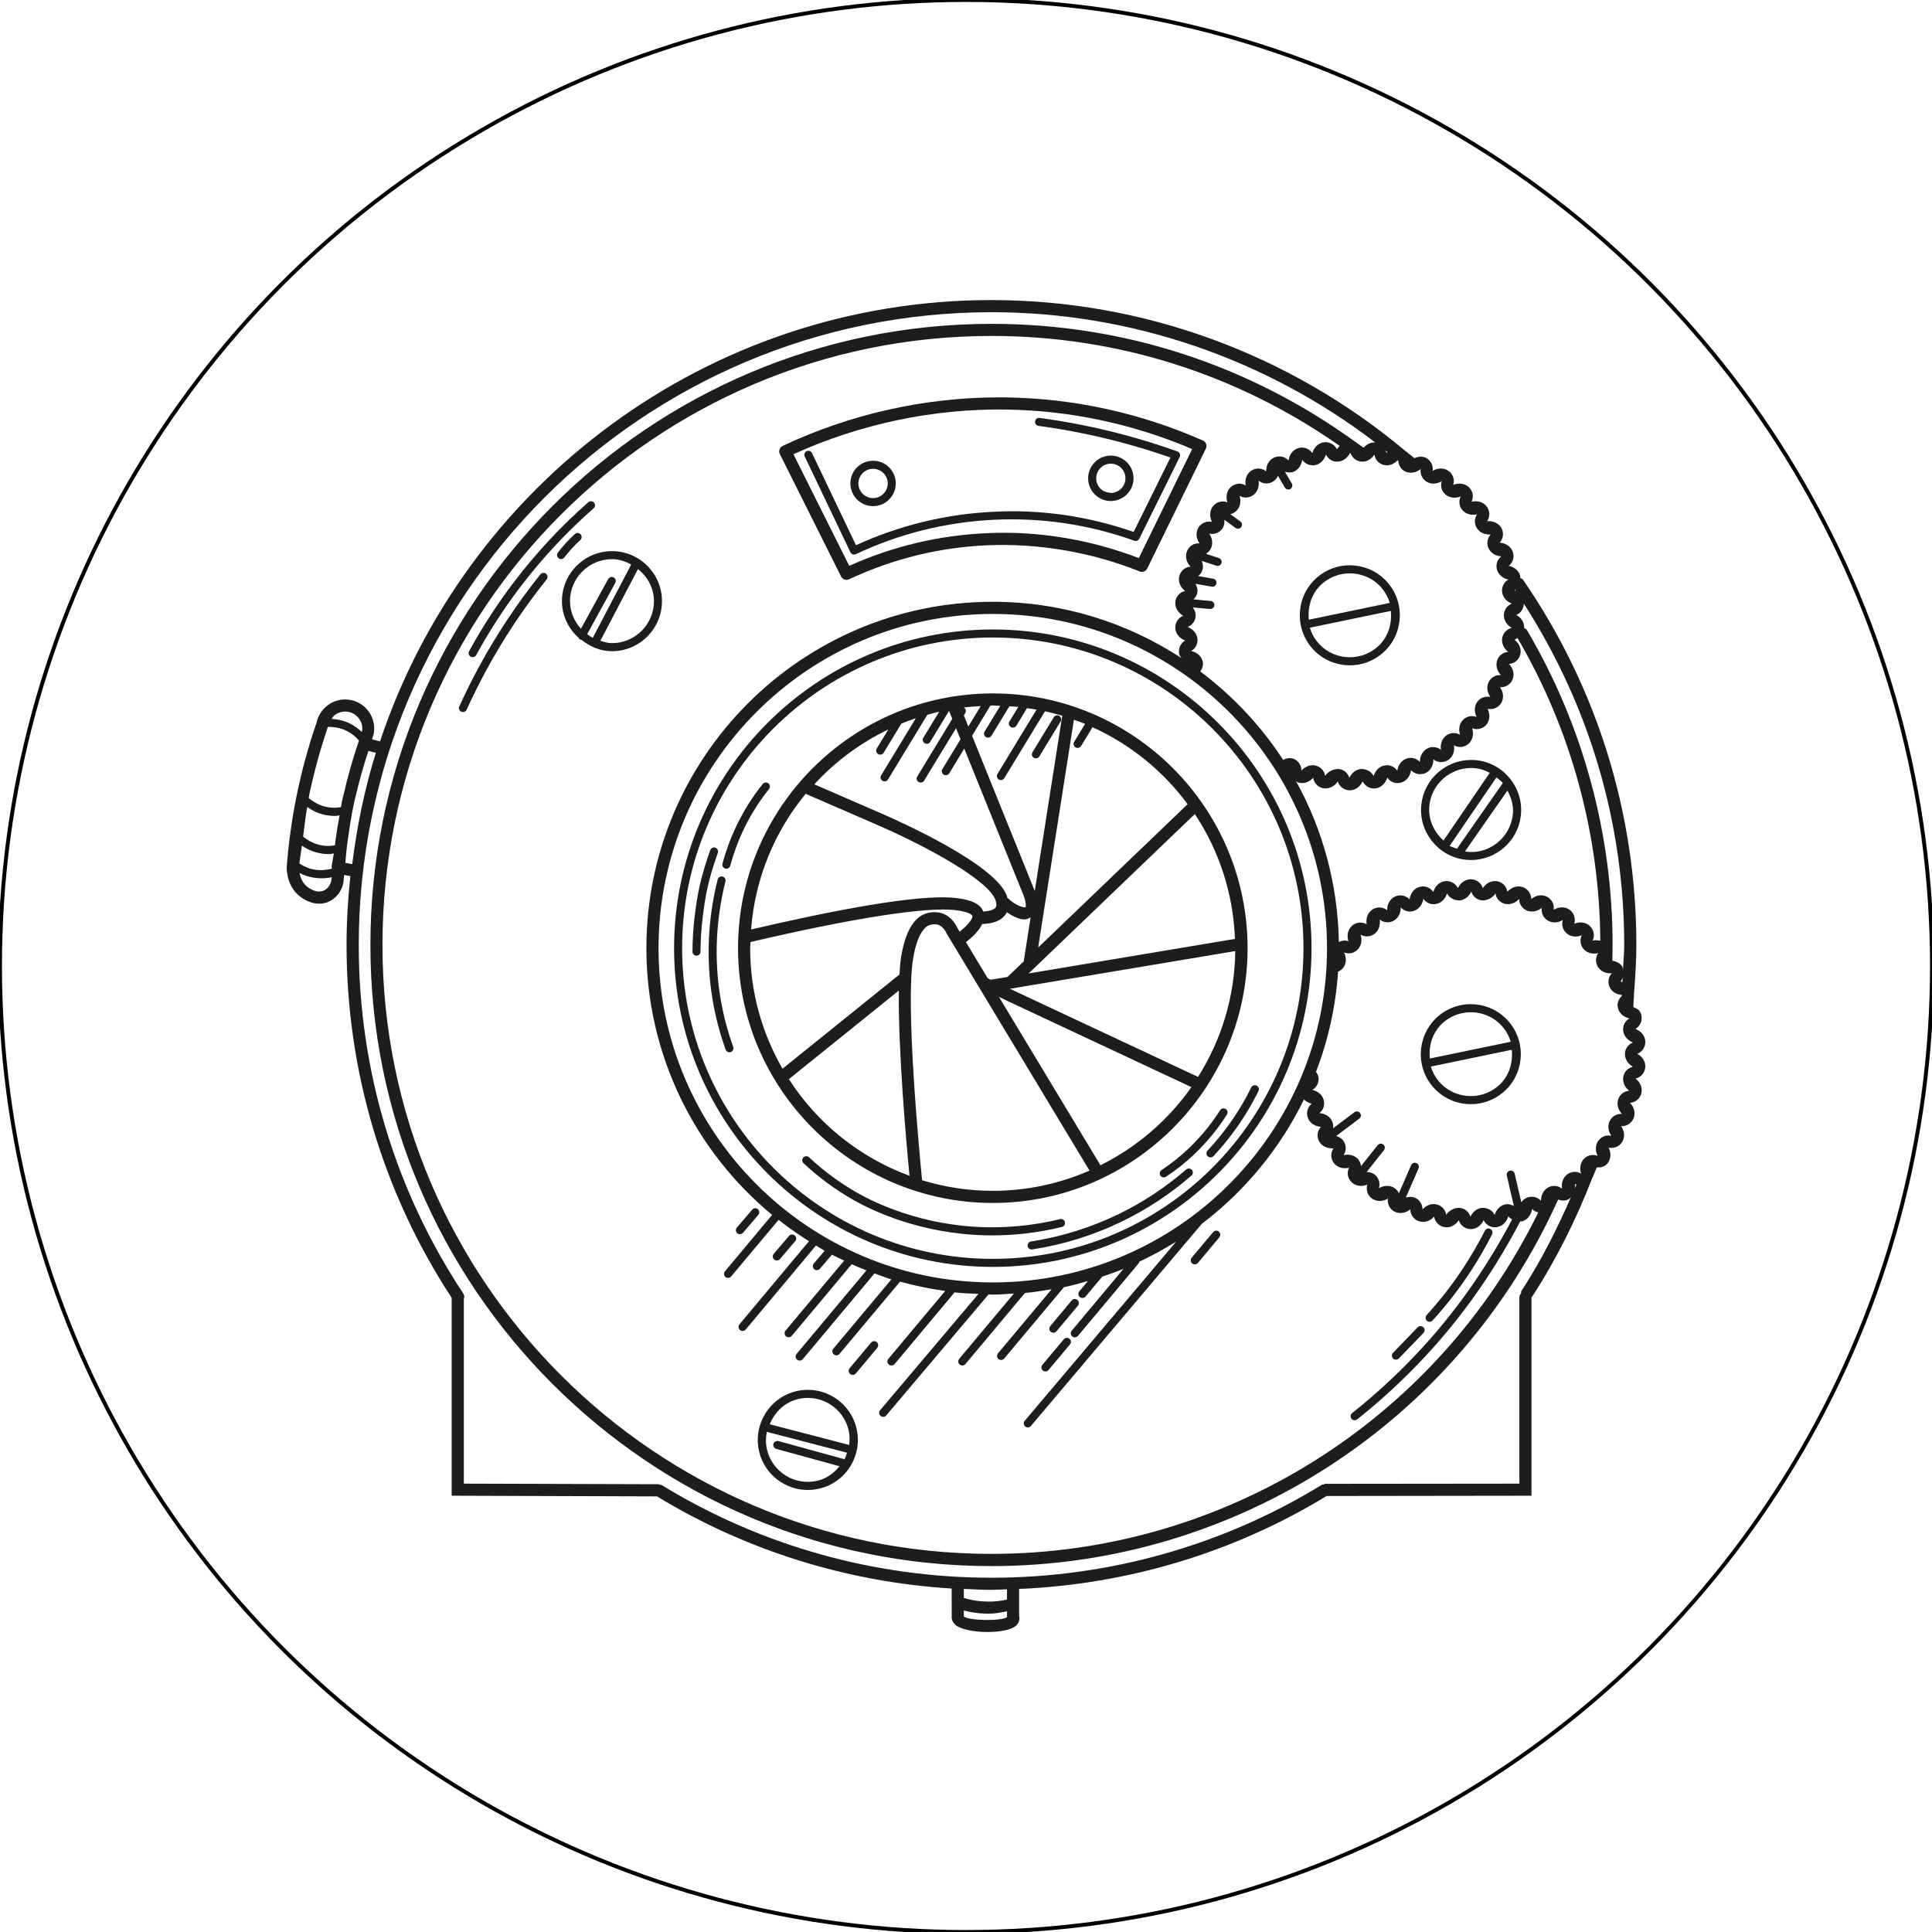
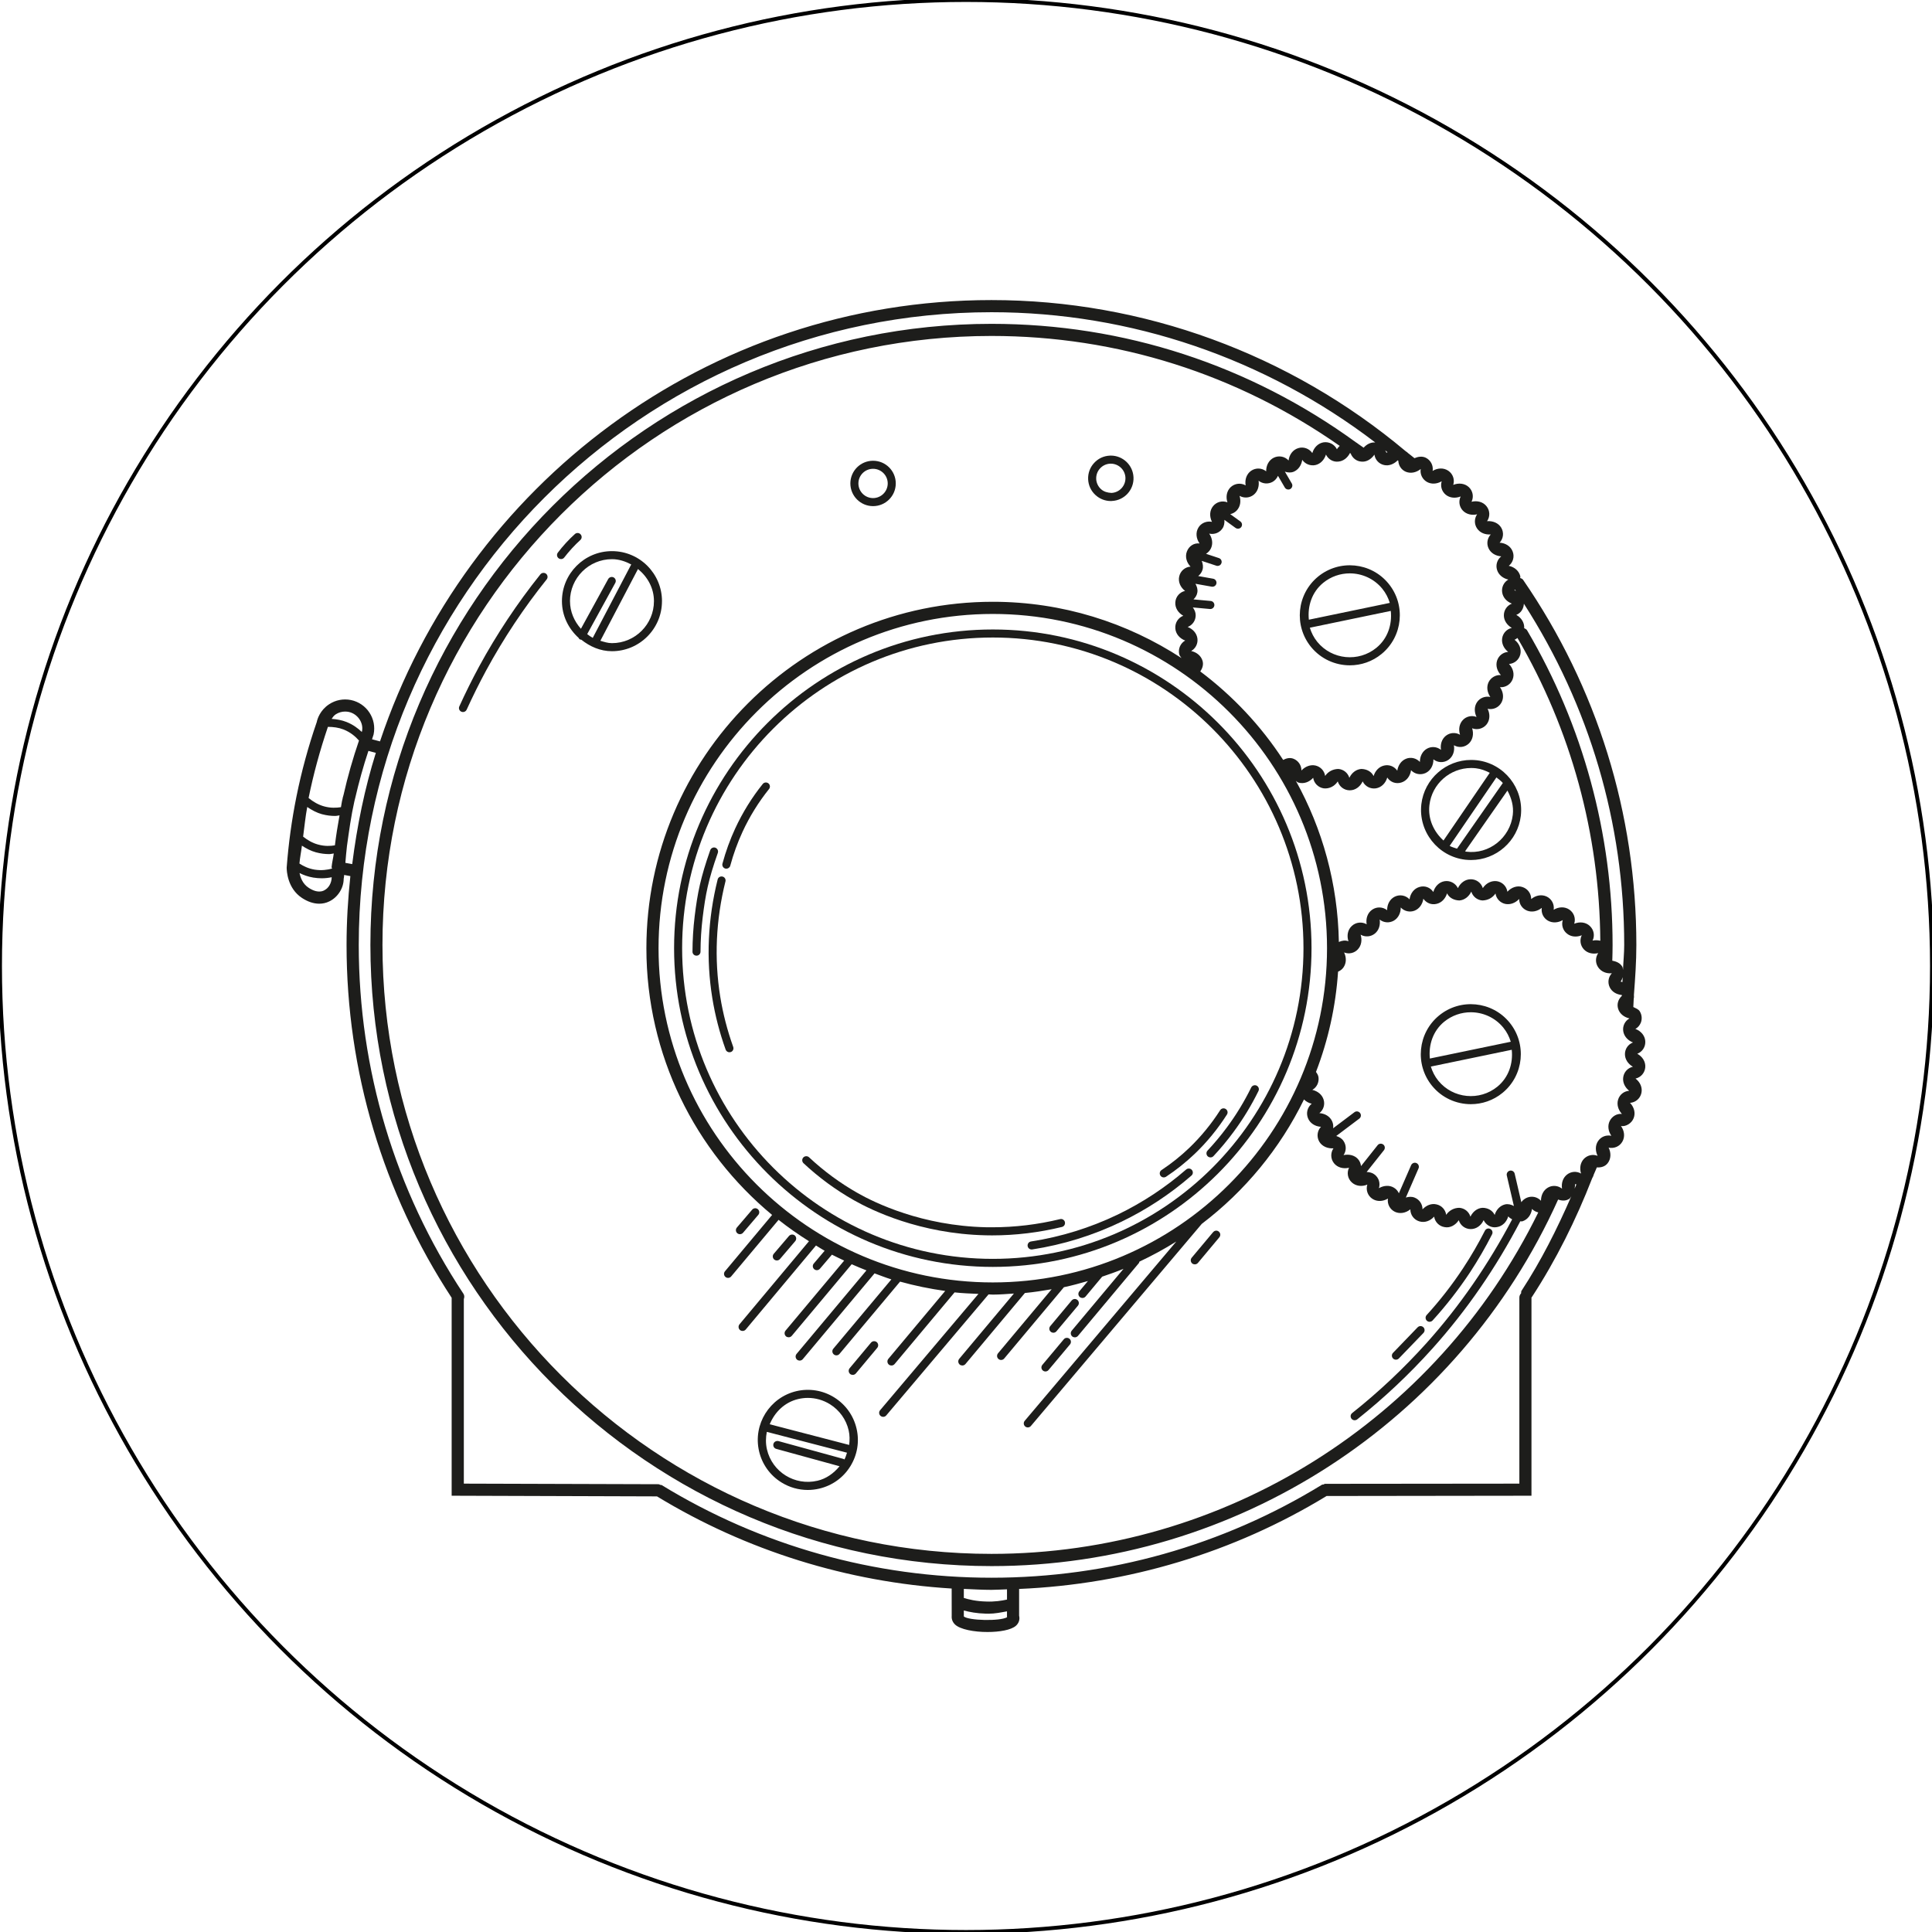
<svg xmlns="http://www.w3.org/2000/svg" id="_Слой_1" viewBox="0 0 992.13 992.13">
  <defs>
    <style>.cls-1{fill:none;stroke:#000;stroke-miterlimit:10;stroke-width:2px;}.cls-2{fill:#1d1d1b;}</style>
  </defs>
  <circle class="cls-1" cx="496.06" cy="496.06" r="496.06" />
-   <path class="cls-2" d="m509.84,617.75c72.12,0,130.82-58.7,130.82-130.84s-58.7-130.82-130.82-130.82-130.84,58.7-130.84,130.82,58.7,130.84,130.84,130.84Zm-104.74-63.58l56.49-45.5c-.47,30.2,3.87,78.62,5.46,95.12-25.66-9.42-47.36-26.98-61.95-49.62Zm68.42,51.92c-1.53-15.51-8.59-90.33-4.59-114,2.19-12.91,6.15-16.19,8.34-17,2.25-.83,4.37-.26,4.35-.24,2.57.79,3.89,3.2,4.49,4.53l73.38,121.75c-15.23,6.65-32.01,10.39-49.66,10.39-12.63,0-24.82-1.92-36.32-5.43Zm-59.77-198.43c17.23,7.51,30.3,13.18,36.96,16.05,26.82,11.68,57.2,28.7,60.48,38.52.22.67.83,2.45.2,3.62-.67,1.29-3.24,2.04-6.4,2.27-2.12-5.43-10.28-6.5-13.87-6.93-19.46-2.46-66.97,7.16-105.42,16.12,2.02-26.33,12.15-50.42,28.04-69.66Zm90.65,66.84c4.3-.12,10.07-1.15,12.5-5.76.06-.11,0-.2.06-.31,3.22,2.19,6.43,3.73,9.15,3.73,1.22,0,2.16-.6,3.14-1.09l-3.55,22.63-8.32,7.98-8.63,1.44-1.49-.7-11.22-18.61c3.53-2.71,6.75-5.92,8.36-9.33Zm129.78,7.65l-105.93,17.73,85.32-81.84c12.32,18.5,19.71,40.48,20.61,64.11Zm.16,6.25c-.28,23.73-7.27,45.83-19.1,64.62l-96.62-45.26,115.72-19.36Zm-69.22,110l-52.1-86.41,98.79,46.27c-11.92,16.99-27.97,30.81-46.69,40.13Zm44.76-185.44l-76.76,73.62,18.36-116.97c1.92.68,3.86,1.33,5.74,2.11l-5.61,9.23c-.59.97-.28,2.25.71,2.85.32.2.71.28,1.07.28.69,0,1.38-.34,1.78-.99l5.87-9.65c19.48,8.83,36.24,22.51,48.83,39.52Zm-96.25-50.46l-8.01,13.17c-.61.97-.3,2.25.69,2.83.32.22.71.3,1.07.3.69,0,1.38-.34,1.76-.99l9.17-15.08c1.54.1,3.1.11,4.63.27l-4.57,7.51c-.59.97-.26,2.25.71,2.85.34.2.71.28,1.07.28.71,0,1.38-.34,1.78-.99l5.46-8.98c1.63.23,3.27.45,4.89.75l-20.06,33.03c-.61.97-.3,2.25.69,2.83.32.22.71.3,1.07.3.69,0,1.38-.34,1.76-.99l20.89-34.33c2.99.66,5.95,1.41,8.86,2.28l-14.12,89.98-32.18-79.7c3.13-5.15,6.25-10.29,9.38-15.44,0-.01,0-.03,0-.04.42,0,.83-.06,1.25-.06,1.28,0,2.53.15,3.8.19Zm-18.65.82s-.1,0-.14-.02c2.89-.35,5.83-.53,8.78-.68-2.12,3.48-4.24,6.96-6.36,10.44l-2.3-5.7.72-1.19c.59-.97.26-2.25-.71-2.85Zm-38.83,11.32l-5.92,9.76c-.59.97-.28,2.25.71,2.85.32.2.71.28,1.07.28.69,0,1.38-.34,1.78-.99l9.09-14.97c2.44-.99,4.92-1.88,7.43-2.73l-17.82,29.3c-.61.97-.3,2.25.69,2.83.32.22.71.3,1.07.3.69,0,1.38-.34,1.76-.99l20.22-33.24c2-.56,4.01-1.1,6.06-1.56l-8.12,13.35c-.61.97-.3,2.25.69,2.83.32.22.71.3,1.07.3.69,0,1.38-.34,1.76-.99l9.67-15.9,1.65,4.08-17.97,29.59c-.61.97-.3,2.25.69,2.83.32.22.71.3,1.07.3.69,0,1.38-.34,1.76-.99l16.39-26.93,2.3,5.7c-3.11,5.1-6.21,10.2-9.32,15.3-.59.97-.28,2.25.71,2.85.32.2.71.28,1.07.28.69,0,1.38-.34,1.78-.99,2.56-4.22,5.13-8.44,7.69-12.66l30.89,76.5c.89,2.96.75,4.66.65,4.9-.76.39-4.85-.43-9.44-4.83-.07-.2-.13-.64-.17-.78-5.4-16.09-54.19-37.99-63.99-42.27-6.34-2.73-18.74-8.11-34.95-15.18,10.7-11.65,23.56-21.24,37.98-28.16Zm-70.76,109.12c52.91-12.38,90.08-18.09,105-16.41,7.73.95,8.81,2.55,8.95,3.02.34,1.05-1.71,4.22-6.53,8.09l-1.18-1.96c-.79-1.76-3.18-6.05-8.14-7.59-.4-.12-4.15-1.21-8.38.34-6.09,2.27-10.24,9.59-12.31,21.82-.43,2.56-.71,5.81-.91,9.37l-60.05,48.36c-10.51-18.26-16.61-39.36-16.61-61.9,0-1.06.13-2.09.16-3.15Z" />
-   <path class="cls-2" d="m431.91,296.06c.55,1.07,1.64,1.72,2.77,1.72.45,0,.89-.1,1.32-.3,22.49-10.55,46.46-16.42,71.25-17.49,26.27-1.03,53.34,3.56,77.95,13.44,1.46.65,3.22-.02,3.95-1.52l30.08-61.5c.36-.75.43-1.64.12-2.43-.28-.79-.89-1.44-1.66-1.78-32.14-14.15-66.13-21.6-100.99-22.12-1.23,0-2.47-.02-3.7-.02-38.12,0-76.43,8.58-111.07,24.92-.77.36-1.36,1.01-1.62,1.8-.28.79-.22,1.66.16,2.41,10.47,20.97,20.95,41.92,31.44,62.87Zm84.71-85.75c32.93.49,65.08,7.31,95.58,20.3l-27.39,55.99c-24.7-9.49-51.44-14.03-77.85-12.81-24.59,1.05-48.42,6.7-70.85,16.78-9.55-19.09-19.13-38.2-28.66-57.31,34.17-15.59,72.12-23.5,109.17-22.95Z" />
  <path class="cls-2" d="m840.8,541.13c2.67-1.05,4.31-3.66,4.09-6.52-.22-2.83-2.23-5.18-5.08-6.23,1.28-.71,2.23-1.82,2.79-3.18.75-1.9.55-4.11-.55-5.87-.71-1.12-2.08-1.58-3.3-2.2.13-1.41.09-2.88.21-4.3.21-.64.1-1.28.1-1.96.65-8.47,1.25-17,1.25-25.61,0-67.37-20.12-132.2-58.16-187.5-.36-.53-.94-.74-1.49-.96-.03-.28.14-.54.07-.82-.63-2.77-2.96-4.8-5.93-5.42,2.23-1.76,3.02-4.74,1.98-7.39-1.03-2.65-3.64-4.31-6.68-4.49,1.94-2.11,2.29-5.16.85-7.65-1.44-2.47-4.37-3.62-7.29-3.4,1.6-2.35,1.5-5.42-.28-7.65-1.76-2.25-4.78-3.04-7.71-2.31,1.26-2.57.67-5.61-1.42-7.55-2.08-1.92-5.2-2.25-7.96-1.13.83-2.73-.18-5.65-2.55-7.25-2.35-1.6-5.47-1.5-8.04.08.43-2.83-1.03-5.57-3.6-6.8-1.82-.85-3.84-.54-5.74.26-1.09-.95-2.28-1.76-3.39-2.69-.27-.39-.74-.55-1.1-.87-59.55-49.98-134.79-77.63-212.73-77.63-146.05,0-270.09,95.15-314,226.63l-4.09-1.08c.29-.82.5-1.64.8-2.47,1.7-8.06-3.5-15.99-11.62-17.69-3.91-.79-7.93,0-11.21,2.17-4.7,3.08-6.07,7.65-6.34,9.09-4.31,12.45-7.83,25.34-10.44,38.3-2.41,11.96-4.09,24.15-5.02,36.46,0,1.74.38,10.65,7.79,15.57,2.98,1.98,6.03,3,8.93,3,1.8,0,3.52-.38,5.14-1.17,4.47-2.13,7.43-6.96,7.41-11.62.06-.22.14-.57.14-.79.02-.39.09-.79.11-1.18l3.18.59c-1.24,11.64-1.95,23.43-1.95,35.39,0,64.69,18.7,127.29,53.97,181.15v101.65l105.45.34c45.82,27.87,97.75,44.02,151.32,47.32l.02,14.1c-.14,1.62.47,3.18,1.7,4.37,2.65,2.53,9.82,3.87,16.72,3.85,6.13,0,12.08-1.03,14.53-3.18,1.54-1.36,2.13-3.24,1.66-5.2v-13.73c55.91-2.38,110.22-18.67,157.9-47.73l105.21-.14v-101.76s-.03-.04-.03-.07c.05-.06.13-.03.17-.09,12.52-19.17,22.73-39.78,31.02-61.08.29-.61.67-1.14.78-1.82.49-1.28,1.16-2.5,1.63-3.79,2.07.15,4.16-.38,5.52-2.1,1.78-2.23,1.88-5.32.53-8.04,2.89.57,5.61-.61,7.04-3.06,1.44-2.47,1.09-5.55-.69-8.04,2.51.4,5.47-1.38,6.5-4.05,1.05-2.65.26-5.63-1.86-7.85,2.85-.2,5.2-2.23,5.83-5,.65-2.79-.59-5.61-3-7.47,2.77-.63,4.78-2.98,5-5.81.22-2.83-1.42-5.45-4.09-6.92Zm-7.65-36.79c-.33-.06-.58-.27-.92-.29.6-.64.75-1.47,1.04-2.25-.04.85-.07,1.69-.12,2.54Zm.3-6.23c-.14-.56-.05-1.15-.35-1.67-1.06-1.85-3.01-2.73-5.15-3.09.08-2.69.15-5.38.15-8.09,0-56.92-15.18-112.79-43.88-161.53-.34-.6-.93-.89-1.51-1.14.17-2.81-1.45-5.37-4.06-6.83,2.39-.93,3.78-3.21,3.9-5.74,33.62,52.33,51.52,112.61,51.52,175.24,0,4.32-.46,8.54-.62,12.84Zm-17.03-22.6c-2.08-1.94-5.1-2.33-8.02-1.15.87-2.69-.12-5.61-2.47-7.23-2.35-1.62-5.45-1.54-8.08.06.43-2.83-1.03-5.55-3.58-6.78-2.61-1.23-5.59-.67-7.96,1.28,0-2.85-1.82-5.34-4.55-6.19-2.65-.87-5.65.18-7.67,2.43-.43-2.81-2.61-5-5.42-5.42-2.79-.38-5.55,1.01-7.21,3.56-.85-2.73-3.32-4.55-6.17-4.55s-5.32,1.82-6.62,4.57c-1.23-2.57-4.03-3.99-6.78-3.58-2.83.43-5,2.61-5.85,5.55-1.58-2.37-4.41-3.44-7.23-2.55-2.73.83-4.57,3.32-4.98,6.32-1.94-2.06-4.96-2.63-7.53-1.4-2.55,1.23-4.01,3.95-3.97,6.98-2.23-1.74-5.28-1.9-7.67-.28-2.35,1.62-3.36,4.51-2.85,7.51-2.45-1.42-5.57-1.09-7.65.89-2.08,1.94-2.65,4.96-1.7,7.83-1.64-.64-3.35-.35-4.92.36-.54-29.95-8.44-58.11-22.08-82.72.43.25.71.7,1.21.85,2.83.85,5.65-.2,7.67-2.43.43,2.81,2.61,5,5.42,5.42,2.75.32,5.55-1.01,7.21-3.56.85,2.73,3.32,4.57,6.17,4.57s5.32-1.84,6.62-4.59c1.23,2.57,3.99,3.99,6.76,3.58,2.81-.43,5-2.59,5.87-5.55,1.58,2.37,4.41,3.44,7.23,2.55,2.73-.83,4.57-3.32,4.98-6.32,1.94,2.08,4.96,2.63,7.53,1.42,2.57-1.23,4.01-3.97,3.97-7,2.19,1.78,5.26,1.9,7.65.3,2.37-1.62,3.38-4.53,2.87-7.53,2.55,1.46,5.57,1.07,7.65-.87,2.06-1.94,2.63-4.96,1.7-7.85,2.59,1.01,5.63.24,7.41-1.96,1.78-2.23,1.88-5.32.55-8.04,2.79.59,5.63-.61,7.04-3.1,1.42-2.47,1.05-5.53-.69-8,2.79.22,5.47-1.42,6.5-4.09,1.03-2.65.24-5.63-1.86-7.83,2.83-.2,5.18-2.21,5.81-4.98.65-2.77-.59-5.61-3-7.47.61-.14.99-.62,1.52-.91,27.51,47,42.15,100.7,42.54,155.48-1.27-.31-2.63-.37-3.98-.06,1.26-2.55.69-5.57-1.4-7.51Zm-142.79,91.25c-2.23,1.8-3.02,4.78-1.96,7.43,1.05,2.65,3.66,4.27,6.68,4.45-1.96,2.08-2.31,5.16-.87,7.63,1.44,2.49,4.49,3.64,7.29,3.42-1.6,2.35-1.5,5.45.28,7.67,1.8,2.25,4.82,2.98,7.71,2.31-1.26,2.55-.69,5.59,1.42,7.53,2.08,1.92,5.18,2.29,7.96,1.13-.83,2.73.18,5.65,2.55,7.25,2.35,1.6,5.45,1.48,8.04-.08-.43,2.83,1.03,5.57,3.6,6.8,2.53,1.17,5.57.65,7.91-1.28,0,2.85,1.84,5.34,4.57,6.17,2.79.87,5.65-.2,7.65-2.43.43,2.79,2.59,4.98,5.4,5.4,2.79.55,5.55-.99,7.25-3.54.85,2.73,3.32,4.55,6.17,4.55s5.32-1.82,6.6-4.59c1.23,2.59,4.01,4.11,6.78,3.58,2.83-.43,5-2.59,5.87-5.53.5.74,1.29,1.09,1.99,1.55-12.12,22.99-26.83,44.42-44.07,63.63-11.68,12.98-24.49,25.04-38.1,35.85-.89.71-1.03,2-.32,2.91.4.51,1.01.77,1.62.77.45,0,.91-.14,1.3-.45,13.76-10.95,26.76-23.16,38.58-36.33,17.72-19.7,32.79-41.73,45.17-65.39.36-.05.71.13,1.06.01,2.73-.85,4.55-3.34,4.96-6.36.88.96,2.03,1.5,3.21,1.8-52.35,106.82-161.22,175.34-280.79,175.34-172.44,0-312.74-140.28-312.74-312.72S336.71,172.52,509.15,172.52c64.72,0,126.23,19.63,178.83,56.45-.49.58-1.09,1.03-1.43,1.76-1.26-2.59-4.05-3.95-6.78-3.6-2.81.43-5,2.61-5.87,5.53-1.6-2.35-4.55-3.38-7.23-2.53-2.73.83-4.57,3.3-4.96,6.34-1.92-2.13-5-2.65-7.53-1.46-2.57,1.23-4.03,3.97-3.97,7.02-2.25-1.78-5.3-1.9-7.69-.3-2.35,1.62-3.36,4.51-2.85,7.53-2.45-1.4-5.51-1.07-7.63.85-2.08,1.94-2.67,4.98-1.72,7.85-2.69-1.03-5.63-.22-7.41,2-1.78,2.23-1.88,5.3-.53,8.02-2.71-.57-5.61.59-7.02,3.04-1.46,2.49-1.11,5.55.65,8.06-2.96-.36-5.47,1.42-6.5,4.09-1.03,2.65-.24,5.63,1.86,7.81-2.85.2-5.18,2.23-5.81,5-.65,2.79.59,5.61,3,7.47-2.77.63-4.8,2.98-5,5.81-.22,2.85,1.44,5.47,4.09,6.94-2.65,1.03-4.31,3.64-4.09,6.5.2,2.83,2.23,5.18,5.06,6.23-2.47,1.44-3.7,4.27-3.06,7.04.18.78.75,1.33,1.17,1.97-27.91-18.22-61.16-28.91-96.9-28.91-98.09,0-177.89,79.79-177.89,177.87,0,55.05,25.15,104.34,64.56,137l-24.2,28.93c-.75.87-.63,2.19.24,2.91.38.34.87.49,1.34.49.59,0,1.17-.24,1.58-.73l24.36-29.08c4.99,3.94,10.21,7.58,15.61,10.98l-35.68,42.67c-.73.89-.61,2.19.26,2.94.38.32.87.47,1.34.47.59,0,1.17-.24,1.6-.73l36.08-43.15c1.49.89,2.92,1.85,4.44,2.7l-5.58,6.57c-.75.87-.63,2.17.24,2.91.38.32.87.49,1.34.49.59,0,1.17-.24,1.58-.73l6.17-7.23c2.05,1.08,4.19,2.03,6.29,3.04l-30.12,35.97c-.73.89-.61,2.19.26,2.94.38.32.87.47,1.34.47.59,0,1.17-.24,1.6-.73l30.78-36.78c2.49,1.12,5.02,2.15,7.58,3.16l-35.9,42.91c-.73.89-.61,2.19.26,2.94.38.32.87.47,1.34.47.59,0,1.17-.24,1.6-.73l36.86-44.06c2.87,1.05,5.7,2.18,8.64,3.09l-29.83,35.61c-.73.89-.61,2.19.26,2.91.38.34.87.49,1.34.49.59,0,1.17-.24,1.58-.73l31.11-37.13c7.54,2.1,15.27,3.69,23.18,4.79l-29.2,34.88c-.73.89-.61,2.19.26,2.94.38.32.87.47,1.34.47.59,0,1.17-.24,1.6-.73l30.81-36.82c4.04.45,8.15.6,12.26.77l-50.5,59.74c-.75.87-.63,2.19.24,2.91.38.32.87.49,1.34.49.59,0,1.17-.24,1.58-.73l52.53-62.15c.74,0,1.46.11,2.2.11,3.65,0,7.22-.33,10.82-.55l-28.09,33.54c-.73.89-.61,2.19.26,2.94.38.32.87.47,1.34.47.59,0,1.17-.24,1.6-.73l30.54-36.5c4.64-.43,9.19-1.15,13.73-1.93l-27.55,32.92c-.73.89-.61,2.19.26,2.91.38.34.87.49,1.34.49.59,0,1.17-.24,1.58-.73l30.67-36.63c4.18-.88,8.27-2.02,12.34-3.18l-4.43,5.3c-.73.89-.61,2.19.26,2.94.38.32.87.47,1.34.47.59,0,1.17-.24,1.6-.73l8.54-10.22c3.7-1.24,7.37-2.55,10.96-4.02l-26.6,31.77c-.73.89-.61,2.19.26,2.94.38.32.87.47,1.34.47.59,0,1.17-.24,1.6-.73l31.33-37.45c.16-.2.13-.45.21-.68,6.55-3.08,12.87-6.52,18.96-10.34l-77.83,92.06c-.75.87-.63,2.19.24,2.91.38.32.87.49,1.34.49.59,0,1.17-.24,1.58-.73l87.76-103.8c22.14-16.83,40.18-38.67,52.49-63.89,1.07,1.06,2.41,1.86,4.02,2.21Zm-163.8,91.8c-94.65,0-171.65-77-171.65-171.65s77-171.63,171.65-171.63,171.63,76.98,171.63,171.63-76.98,171.65-171.63,171.65Zm268.61-355.02c-.29-.15-.46-.42-.76-.54.11-.07.14-.2.25-.28.18.27.33.55.52.81Zm-48.88-62.66c-.4,2.63.83,5.2,3.14,6.56,2.31,1.34,5.18,1.15,7.65-.3-.79,2.55.04,5.28,2.13,6.96,2.06,1.64,4.9,1.9,7.61.85-1.17,2.43-.75,5.26,1.09,7.23,1.82,1.92,4.62,2.57,7.35,1.94-1.5,2.21-1.52,5.06,0,7.29,1.52,2.23,4.21,3.26,7.02,3.04-1.82,1.94-2.27,4.78-1.11,7.19,1.15,2.41,3.62,3.85,6.48,4.07-2.08,1.66-2.94,4.39-2.15,6.94.79,2.57,3.04,4.35,5.79,4.98-2.31,1.34-3.56,3.93-3.16,6.58.4,2.65,2.35,4.74,4.98,5.77-2.49.97-4.11,3.34-4.11,6.01s1.62,5.04,4.09,6.46c-2.61.59-4.55,2.67-4.96,5.32-.4,2.65.85,5.22,3.08,7-2.67.18-4.92,1.98-5.71,4.53-.79,2.57.06,5.3,1.98,7.39-2.43-.28-5.14,1.19-6.32,3.62-1.15,2.41-.73,5.24.89,7.59-2.71-.53-5.28.47-6.8,2.65-1.52,2.23-1.5,5.08-.28,7.63-2.47-.95-5.28-.32-7.06,1.6-1.82,1.96-2.27,4.8-1.42,7.53-2.33-1.34-5.16-1.13-7.27.53-2.11,1.68-2.94,4.41-2.51,7.23-2.15-1.7-4.98-1.88-7.29-.55-2.31,1.36-3.54,3.93-3.54,6.76-1.84-1.98-4.68-2.63-7.1-1.64-2.49.99-4.09,3.36-4.51,6.13-1.52-2.19-4.11-3.26-6.8-2.63-2.59.59-4.53,2.69-5.36,5.4-1.15-2.41-3.68-3.62-6.32-3.66-2.67.2-4.9,1.98-6.13,4.55-.79-2.57-3.02-4.35-5.69-4.55-2.63.06-5.14,1.23-6.74,3.58-.4-2.65-2.37-4.74-4.96-5.34-2.59-.57-5.26.47-7.21,2.55,0-2.67-1.6-5.04-4.09-6.03-1.76-.69-3.64-.29-5.3.6-11.42-17.55-25.87-32.88-42.57-45.44,1.15-1.62,1.76-3.55,1.15-5.51-.79-2.57-3.04-4.35-5.81-4.98,2.33-1.34,3.58-3.91,3.18-6.54-.4-2.65-2.35-4.76-4.98-5.79,2.49-.97,4.11-3.34,4.11-6.01,0-1.5-.59-2.84-1.47-4.03l8.82.81h.18c1.05,0,1.96-.81,2.06-1.88.1-1.13-.73-2.15-1.88-2.25l-8.84-.81c1.01-.97,1.77-2.18,1.99-3.64.24-1.56-.22-3.02-.99-4.38l8.38,1.49c.12.02.24.02.36.02.99,0,1.86-.69,2.04-1.7.2-1.11-.55-2.21-1.68-2.41l-7.69-1.37c1.02-.79,1.81-1.87,2.21-3.17.48-1.56.2-3.12-.39-4.62l7.52,2.49c.22.08.43.1.65.1.87,0,1.68-.55,1.96-1.42.36-1.09-.22-2.27-1.32-2.61l-6.6-2.19c1.06-.66,1.96-1.62,2.52-2.79,1.15-2.41.71-5.24-.89-7.57,2.71.57,5.28-.45,6.8-2.65.9-1.32,1.11-2.86,1-4.43l5.76,4.17c.36.26.79.38,1.21.38.65,0,1.28-.28,1.68-.85.67-.93.47-2.23-.47-2.89l-5.17-3.74c1.25-.27,2.42-.9,3.35-1.89,1.84-1.98,2.25-4.8,1.42-7.51,2.33,1.34,5.18,1.11,7.27-.55,2.08-1.68,2.91-4.41,2.51-7.21,2.04,1.62,4.88,1.88,7.25.55,1.24-.71,2.12-1.8,2.71-3.07,1.17,2.01,2.35,4.02,3.5,6.01.38.67,1.09,1.03,1.8,1.03.36,0,.71-.08,1.03-.26.99-.59,1.34-1.86.77-2.83-1.18-2.03-2.37-4.05-3.55-6.08,1.43.48,2.95.62,4.42.07,2.49-.99,4.07-3.36,4.49-6.15,1.52,2.25,4.31,3.22,6.76,2.69,2.61-.59,4.57-2.69,5.42-5.4,1.13,2.39,3.64,3.93,6.3,3.62,2.62-.2,4.78-1.94,6.03-4.41.12.09.24.16.36.25.9,2.31,2.92,3.97,5.43,4.16,2.65.32,5.14-1.23,6.76-3.58.38,2.65,2.33,4.76,4.94,5.34,2.4.57,5.07-.42,7.02-2.42.1.08.2.15.3.24.15,2.51,1.59,4.72,3.96,5.67,2.53.99,5.3.34,7.53-1.42Zm-18.24-9.61c.39.31.78.61,1.16.92-.15.15-.37.18-.52.34-.08-.49-.47-.82-.65-1.27ZM165.38,418.12c2.39.65,4.66.89,6.7.89.91,0,1.47-.22,2.28-.3-.94,5.17-1.77,10.29-2.38,15.4-2.31.36-5.16.55-8.65-.42-2.83-.76-5.36-2.22-7.67-4.06.68-5.09,1.17-10.17,2.11-15.22,2.36,1.61,4.87,2.97,7.6,3.72Zm-10.35,16.14c2.24,1.48,4.61,2.72,7.22,3.43,2.43.65,4.7.91,6.76.91.95,0,1.54-.23,2.39-.32-.28,2.34-.89,4.58-1.11,6.92-.03.31.18.55.24.84-2.41.63-5.32,1.1-8.94.54-3.4-.57-5.88-1.88-7.82-3.13.26-3.06.91-6.11,1.27-9.18Zm22.2-68.85c.59,0,1.19.04,1.78.16,4.72.99,7.75,5.63,6.9,9.9-.05.13-.08.26-.13.39-1.98-1.86-4.4-3.73-7.85-5.11-2.41-.96-5-1.4-7.63-1.59.55-.81,1.08-1.65,2.12-2.34,1.44-.93,3.1-1.42,4.8-1.42Zm-8.84,7.85c2.75,0,5.49.36,8.01,1.34,3.78,1.51,6.22,3.74,7.95,5.69-3.14,9.17-5.82,18.51-7.94,27.93-.12.49-.3.96-.41,1.45-.05.2-.05.41-.1.61-.08.36-.19.71-.27,1.07-.22,1.05-.33,2.1-.54,3.16-2.42.36-5.24.52-8.61-.4-2.93-.8-5.64-2.35-8.01-4.32,2.48-12.22,5.8-24.39,9.92-36.53Zm-1.97,84.01v.02c-2.87,1.32-5.87-.02-7.96-1.42-3.08-2.04-4.17-5.25-4.64-7.54,1.98.99,4.29,1.87,7.06,2.33,1.5.24,2.94.36,4.27.36,1.91,0,3.65-.22,5.19-.54-.05,3-1.58,5.66-3.94,6.77Zm10.93-14.18c.25-2.87.48-5.74.82-8.61,1.07-7.75,2.13-15.52,3.82-23.01.11-.5.27-1,.38-1.51,1.93-8.26,4.18-16.44,6.82-24.36l3.81,1c-5.75,18.38-9.66,37.54-12.13,57.14l-3.52-.65Zm317.6,387v-3.06c2.92.77,6.5,1.49,11.27,1.62.49,0,.99.02,1.48.02,3.24,0,6.33-.64,9.41-1.21v2.63l.04.4c-3.74,2.15-19.8,1.7-22.21-.4Zm22.17-8.67c-2.81.61-6.36,1.18-10.73,1-5.19-.13-8.86-1.04-11.44-1.83v-4.65c4.73.2,9.46.49,14.21.49,2.66,0,5.3-.21,7.96-.27v5.27Zm264.26-158.67c-.28.43-.21.93-.26,1.41-.54.56-.89,1.31-.89,2.16v95.56l-99.77.1c-.33,0-.54.25-.83.35-.26.07-.54-.02-.78.12-50.93,31.25-109.61,47.75-169.67,47.75s-118.5-16.44-169.35-47.55c-.26-.15-.54-.05-.81-.13-.29-.09-.49-.34-.81-.34l-100.02-.3v-94.78c.32-.89.36-1.86-.2-2.72-35.18-53.16-53.76-115.08-53.76-179.1,0-179.18,145.76-324.95,324.95-324.95,71.48,0,140.59,23.75,197.04,66.88-2.26-.18-4.36.9-5.96,2.69-.95-.71-1.94-1.31-2.89-2.01-.33-.3-.65-.5-1.03-.72-54.67-39.73-119.21-60.87-187.15-60.87-175.88,0-318.98,143.09-318.98,318.98s143.09,318.95,318.98,318.95c125.47,0,239.49-73.86,290.95-188.24,1.92.72,4.02.81,5.81-.42.44-.3.59-.83.94-1.21-7.28,16.74-15.49,33.09-25.49,48.4Zm27.22-52.4c.08-.77.33-1.49.19-2.29.23.13.49.05.73.16-.29.72-.62,1.42-.92,2.14Zm29.91-62.55c-2.61.61-4.55,2.71-4.94,5.36-.4,2.65.85,5.22,3.06,6.98-2.67.18-4.92,1.98-5.69,4.53-.79,2.57.06,5.3,1.96,7.37-2.55-.3-5.12,1.23-6.3,3.66-1.15,2.41-.73,5.22.87,7.55-2.69-.55-5.3.47-6.8,2.69-1.5,2.21-1.48,5.06-.26,7.61-2.45-.97-5.28-.34-7.1,1.62-1.8,1.96-2.23,4.79-1.4,7.48,0,0,0,0,0,0-2.31-1.34-5.14-1.11-7.24.55-2.11,1.68-2.96,4.39-2.53,7.21-2.08-1.66-4.96-1.88-7.25-.55-2.33,1.36-3.56,3.93-3.56,6.76-1.84-1.98-4.62-2.59-7.1-1.62-1.23.48-2.24,1.31-3,2.35-1.13-4.88-2.26-9.76-3.4-14.62-.26-1.15-1.42-1.84-2.49-1.56-1.11.26-1.82,1.38-1.56,2.49,1.22,5.21,2.43,10.44,3.64,15.67-1.37-.75-2.88-1.18-4.49-.85-2.59.61-4.55,2.69-5.38,5.42-1.15-2.41-3.64-3.68-6.32-3.66-2.67.2-4.9,1.98-6.13,4.55-.79-2.57-3.02-4.35-5.69-4.55-2.61,0-5.14,1.23-6.76,3.6-.38-2.65-2.33-4.76-4.92-5.34-2.67-.65-5.28.45-7.23,2.53,0-2.67-1.58-5.04-4.07-6.03-1.48-.59-3-.47-4.49-.03l6.51-14.97c.45-1.05-.02-2.27-1.07-2.73-1.01-.47-2.27.04-2.73,1.07l-6.29,14.44c-.54-1.19-1.41-2.21-2.6-2.9-2.29-1.38-5.2-1.13-7.65.28.79-2.55-.04-5.28-2.13-6.94-1.2-.97-2.66-1.33-4.17-1.37l8.87-11.18c.71-.91.57-2.21-.32-2.91-.91-.71-2.23-.55-2.91.32l-8.53,10.75c-.15-1.34-.66-2.64-1.63-3.69-1.8-1.94-4.57-2.55-7.35-1.96,1.5-2.21,1.5-5.06-.02-7.27-.88-1.31-2.23-2.08-3.73-2.55l11.82-8.9c.93-.69,1.11-1.98.43-2.89-.69-.91-1.98-1.11-2.89-.43l-10.96,8.25c.18-1.23.01-2.51-.56-3.7-1.15-2.43-3.62-3.87-6.5-4.07,2.11-1.66,2.96-4.39,2.17-6.94-.79-2.57-3.02-4.35-5.79-5,2.31-1.34,3.54-3.91,3.16-6.54-.16-1.03-.71-1.87-1.28-2.68,6.22-16.18,10.12-33.45,11.34-51.49,1.09-.46,2.08-1.17,2.8-2.21,1.52-2.23,1.52-5.08.3-7.65,2.51.99,5.28.34,7.06-1.6,1.82-1.96,2.27-4.8,1.42-7.53,2.33,1.34,5.16,1.13,7.27-.53,2.11-1.68,2.94-4.41,2.51-7.23,2.15,1.7,5,1.86,7.29.55,2.31-1.36,3.54-3.91,3.54-6.76,1.82,1.98,4.66,2.59,7.1,1.64,2.49-.99,4.09-3.36,4.51-6.13,1.52,2.19,4.13,3.3,6.8,2.63,2.59-.59,4.53-2.69,5.36-5.4,1.15,2.41,3.7,3.58,6.32,3.66,2.67-.2,4.9-1.98,6.13-4.55.79,2.57,3.02,4.35,5.69,4.55,2.67-.06,5.14-1.23,6.74-3.58.4,2.65,2.37,4.74,4.96,5.34,2.61.55,5.26-.47,7.19-2.53,0,2.67,1.62,5.04,4.13,6.01,2.47.95,5.24.34,7.49-1.44-.4,2.65.83,5.22,3.14,6.56,2.33,1.32,5.18,1.15,7.63-.28-.79,2.57.08,5.3,2.19,6.96,2.06,1.68,4.94,1.9,7.57.83-1.17,2.41-.75,5.24,1.05,7.21,1.82,1.96,4.57,2.61,7.39,1.96-1.5,2.21-1.52,5.06,0,7.29,1.52,2.23,4.21,3.34,7.02,3.04-1.84,1.96-2.27,4.78-1.11,7.19,1.12,2.35,3.49,3.72,6.24,3.99-.02.16-.01.32-.03.48-1.82,1.68-2.63,4.15-1.89,6.56.77,2.55,3.02,4.35,5.81,4.98-2.33,1.34-3.58,3.91-3.18,6.54.4,2.65,2.35,4.76,5,5.81-2.51.95-4.13,3.32-4.13,5.99s1.62,5.06,4.07,6.46Z" />
-   <path class="cls-2" d="m509.84,323.25c-90.26,0-163.68,73.42-163.68,163.66s73.42,163.68,163.68,163.68,163.66-73.42,163.66-163.68-73.42-163.66-163.66-163.66Zm0,323.21c-87.97,0-159.55-71.58-159.55-159.55s71.58-159.53,159.55-159.53,159.53,71.58,159.53,159.53-71.58,159.55-159.53,159.55Z" />
+   <path class="cls-2" d="m509.84,323.25c-90.26,0-163.68,73.42-163.68,163.66s73.42,163.68,163.68,163.68,163.66-73.42,163.66-163.68-73.42-163.66-163.66-163.66m0,323.21c-87.97,0-159.55-71.58-159.55-159.55s71.58-159.53,159.55-159.53,159.53,71.58,159.53,159.53-71.58,159.55-159.53,159.55Z" />
  <path class="cls-2" d="m339.95,308.71c0-14.17-11.52-25.69-25.69-25.69s-25.69,11.52-25.69,25.69c0,7.52,3.38,14.14,8.54,18.84.18.27.3.59.61.76.25.13.53.17.8.2,4.39,3.49,9.7,5.9,15.73,5.9,14.17,0,25.69-11.52,25.69-25.69Zm-4.13,0c0,11.88-9.68,21.56-21.56,21.56-2.11,0-4.03-.64-5.96-1.21l19.32-36.85c4.88,3.96,8.2,9.75,8.2,16.5Zm-43.12,0c0-11.88,9.68-21.56,21.56-21.56,3.62,0,6.89,1.13,9.89,2.71l-19.76,37.7c-1.02-.54-1.93-1.23-2.85-1.92l14.42-26.3c.55-.99.18-2.27-.83-2.81-.95-.51-2.25-.18-2.81.83l-14,25.54c-3.39-3.81-5.61-8.7-5.61-14.18Z" />
  <path class="cls-2" d="m428.4,717.6c-5.85-3.64-12.77-4.74-19.39-3.22-13.81,3.24-22.41,17.08-19.21,30.87,1.56,6.68,5.63,12.37,11.46,15.99,4.13,2.57,8.79,3.89,13.54,3.89,1.94,0,3.91-.22,5.85-.67,6.7-1.56,12.39-5.63,16.01-11.48,3.62-5.83,4.76-12.71,3.2-19.37-1.56-6.7-5.63-12.37-11.46-16.01Zm-18.46.83c1.64-.38,3.28-.57,4.92-.57,3.99,0,7.89,1.11,11.36,3.26,4.88,3.06,8.3,7.81,9.59,13.42.58,2.49.56,5,.26,7.47l-40.8-10.61c2.57-6.22,7.64-11.32,14.67-12.97Zm9.78,41.98c-11.56,2.69-23.18-4.49-25.87-16.09-.71-3.07-.64-6.11-.07-9.02l41.17,10.7c-.39,1.19-.72,2.39-1.33,3.51-.13-.07-.19-.23-.34-.27l-33.56-9.21c-1.07-.24-2.25.34-2.55,1.46-.3,1.11.34,2.25,1.46,2.55l32.5,8.92c-2.98,3.6-6.78,6.39-11.41,7.46Z" />
  <path class="cls-2" d="m758.43,390.41c-1.01-.1-2-.16-2.98-.16-12.85,0-24.01,9.66-25.55,22.71-1.62,14.07,8.5,26.86,22.55,28.52,1.01.1,2,.16,2.98.16,12.85,0,24.01-9.66,25.55-22.71,1.62-14.07-8.5-26.86-22.55-28.52Zm-13.99,43.96l24-35.13c1.15.9,2.36,1.73,3.3,2.84l-23.53,33.73c-1.28-.47-2.64-.75-3.78-1.44Zm-10.4-20.93c1.28-10.95,10.63-19.05,21.42-19.05.83,0,1.66.04,2.49.14,2.57.3,4.9,1.21,7.08,2.32l-23.76,34.78c-4.98-4.52-8.06-11.02-7.23-18.19Zm18.91,23.91c-.22-.03-.38-.16-.59-.19l21.75-31.18c2.01,3.75,3.28,7.93,2.75,12.46-1.38,11.8-12.19,20.46-23.91,18.91Z" />
  <path class="cls-2" d="m676.84,296.12c-10.93,8.99-12.53,25.2-3.54,36.17,5.08,6.17,12.45,9.37,19.88,9.37,5.75,0,11.52-1.9,16.29-5.83,10.95-8.99,12.55-25.22,3.54-36.17-8.99-10.95-25.2-12.53-36.17-3.54Zm2.63,3.2c4.01-3.28,8.85-4.88,13.66-4.88,6.23,0,12.43,2.67,16.68,7.85,1.83,2.22,3.08,4.72,3.88,7.31l-41.56,8.63c-.73-6.97,1.54-14.15,7.34-18.91Zm27.37,33.32c-9.19,7.53-22.81,6.19-30.34-2.98-1.82-2.22-3.07-4.72-3.87-7.31l41.57-8.63c.73,6.97-1.54,14.14-7.35,18.91Z" />
  <path class="cls-2" d="m738.98,521.5c-10.95,8.99-12.53,25.2-3.54,36.15,5.06,6.17,12.45,9.37,19.88,9.37,5.73,0,11.52-1.9,16.29-5.83,10.95-8.99,12.53-25.2,3.54-36.15-9.01-10.95-25.22-12.53-36.17-3.54Zm2.63,3.2c4.01-3.28,8.85-4.88,13.66-4.88,6.23,0,12.43,2.67,16.68,7.85,1.82,2.22,3.07,4.71,3.87,7.29l-41.55,8.62c-.72-6.96,1.55-14.12,7.34-18.89Zm27.37,33.3c-9.19,7.51-22.81,6.21-30.34-2.98-1.82-2.22-3.07-4.72-3.87-7.31l41.55-8.62c.73,6.96-1.54,14.14-7.34,18.91Z" />
  <path class="cls-2" d="m609.13,600.56c-10.65,9.25-22.49,17.04-35.16,23.16-14.09,6.76-29.07,11.42-44.53,13.81-1.13.16-1.9,1.23-1.72,2.37.16,1.01,1.03,1.74,2.04,1.74.1,0,.2,0,.32-.02,15.85-2.45,31.21-7.21,45.67-14.17,13.02-6.25,25.16-14.25,36.09-23.76.87-.75.95-2.06.2-2.91-.73-.85-2.06-.95-2.91-.2Z" />
  <path class="cls-2" d="m645.3,557.49c-.99-.49-2.27-.06-2.77.95-3.54,7.21-7.73,14.09-12.43,20.42-3.08,4.17-6.44,8.2-10,12-.77.83-.73,2.15.1,2.94.4.36.91.55,1.42.55.55,0,1.11-.2,1.52-.65,3.66-3.91,7.13-8.08,10.28-12.37,4.86-6.54,9.17-13.62,12.83-21.07.51-1.03.08-2.27-.95-2.77Z" />
  <path class="cls-2" d="m629.43,569.49c-.95-.61-2.25-.34-2.85.63-4.55,7.1-9.88,13.6-15.85,19.33-4.41,4.23-9.21,8.06-14.25,11.4-.95.63-1.21,1.9-.57,2.87.38.59,1.05.91,1.72.91.4,0,.79-.1,1.15-.34,5.24-3.46,10.22-7.45,14.82-11.84,6.21-5.95,11.74-12.71,16.46-20.1.63-.97.34-2.25-.63-2.85Z" />
  <path class="cls-2" d="m372.54,452.65c.28-1.11-.38-2.25-1.5-2.51-1.19-.26-2.25.4-2.51,1.5-5.06,20.3-5.99,40.77-2.75,60.83,1.44,8.93,3.74,17.85,6.86,26.54.3.83,1.09,1.36,1.94,1.36.22,0,.47-.04.71-.12,1.07-.38,1.62-1.56,1.23-2.65-3.02-8.44-5.26-17.1-6.66-25.77-3.14-19.51-2.25-39.41,2.67-59.17Z" />
  <path class="cls-2" d="m367.37,435.31c-1.05-.38-2.27.2-2.65,1.28-5,14.19-6.52,21.96-8,34.05-.73,6.01-1.09,12.08-1.11,18.06-.02,1.13.91,2.06,2.06,2.06s2.06-.91,2.06-2.06c.02-5.79.4-11.7,1.11-17.57,1.44-11.74,2.89-19.33,7.79-33.16.36-1.07-.2-2.27-1.28-2.65Z" />
  <path class="cls-2" d="m372.45,446.03c.18.04.36.06.55.06.91,0,1.76-.61,2-1.52,1.64-6.05,3.77-11.92,6.32-17.43,3.62-7.83,8.2-15.22,13.6-21.96.71-.89.57-2.19-.32-2.91-.89-.69-2.19-.57-2.91.32-5.61,6.98-10.36,14.68-14.13,22.81-2.65,5.73-4.86,11.8-6.56,18.08-.3,1.11.36,2.25,1.46,2.55Z" />
  <path class="cls-2" d="m546.86,627.57c-.26-1.11-1.42-1.82-2.49-1.52-11.46,2.79-23.2,4.19-34.92,4.19-1.03,0-2.08,0-3.14-.02-32.89-.75-56.94-12.49-65.77-17.49-9.05-5.12-17.49-11.34-25.08-18.44-.83-.77-2.17-.71-2.94.1-.77.83-.73,2.15.1,2.94,7.83,7.33,16.54,13.72,25.87,19.01,9.09,5.16,33.89,17.27,67.73,18.02,1.07.04,2.15.04,3.22.04,12.06,0,24.13-1.46,35.89-4.33,1.11-.26,1.8-1.38,1.52-2.49Z" />
-   <path class="cls-2" d="m438.57,284.77c.3,0,.59-.06.89-.18,22.35-10.53,46.17-16.46,70.81-17.67,24.76-1.19,49.01,2.43,72.22,10.75,1.01.36,2.08-.06,2.57-1.03,6.92-13.99,13.85-27.97,20.75-41.96.26-.53.28-1.13.06-1.68-.22-.57-.67-.99-1.23-1.17-9.09-3.26-18.4-6.15-27.67-8.62-14.05-3.74-28.56-6.64-43.1-8.6-.1-.02-.2-.02-.28-.02-1.03,0-1.92.75-2.04,1.78-.16,1.13.63,2.19,1.76,2.33,14.37,1.94,28.7,4.82,42.61,8.52,8.4,2.25,16.86,4.84,25.14,7.73-6.3,12.75-12.59,25.48-18.91,38.22-23.18-8.06-47.37-11.66-72.08-10.36-24.49,1.19-48.2,6.96-70.5,17.17l-22.59-47.31c-.49-1.05-1.72-1.44-2.75-.97-1.03.49-1.48,1.72-.97,2.75l23.46,49.17c.34.75,1.09,1.17,1.86,1.17Z" />
  <path class="cls-2" d="m448.34,259.91c6.44,0,11.66-5.22,11.66-11.66s-5.22-11.64-11.66-11.64-11.66,5.22-11.66,11.64,5.22,11.66,11.66,11.66Zm0-19.17c4.15,0,7.53,3.38,7.53,7.51s-3.38,7.53-7.53,7.53-7.53-3.38-7.53-7.53,3.38-7.51,7.53-7.51Z" />
  <path class="cls-2" d="m570.99,257.26c6.42-.28,11.4-5.75,11.09-12.19-.28-6.23-5.45-11.11-11.64-11.11-.18,0-.36,0-.55.02-3.1.14-5.97,1.48-8.06,3.79-2.11,2.29-3.18,5.26-3.04,8.38.14,3.12,1.48,5.99,3.79,8.08,2.17,1.98,4.92,3.06,7.85,3.06.18,0,.36,0,.55-.02Zm-8.06-11.32c-.08-2,.61-3.91,1.96-5.38,1.34-1.48,3.2-2.35,5.2-2.45h.34c3.99,0,7.33,3.14,7.51,7.17.18,4.13-3.02,7.65-7.17,7.85-2.02-.1-3.93-.61-5.4-1.96-1.48-1.36-2.35-3.2-2.45-5.22Z" />
  <path class="cls-2" d="m447.29,689.47l-10.99,13.16c-.73.89-.61,2.19.26,2.94.4.32.87.47,1.34.47.59,0,1.17-.24,1.6-.73l10.99-13.16c.73-.89.61-2.19-.26-2.94-.91-.73-2.17-.61-2.94.26Z" />
  <path class="cls-2" d="m536.86,704.28c.59,0,1.17-.24,1.58-.73l11.01-13.14c.75-.87.63-2.19-.24-2.91-.87-.73-2.19-.63-2.91.24l-11.01,13.14c-.75.89-.63,2.19.24,2.91.38.34.87.49,1.34.49Z" />
  <path class="cls-2" d="m622.99,632.71l-11.03,13.16c-.73.89-.61,2.19.26,2.94.4.32.87.47,1.34.47.59,0,1.17-.24,1.6-.73l10.99-13.16c.75-.89.63-2.19-.24-2.91-.87-.79-2.17-.63-2.91.24Z" />
  <path class="cls-2" d="m540.93,684.39c.59,0,1.17-.24,1.58-.73l11.03-13.16c.73-.89.61-2.19-.26-2.94-.91-.75-2.17-.61-2.94.26l-10.99,13.16c-.75.89-.63,2.19.24,2.91.38.34.87.49,1.34.49Z" />
  <path class="cls-2" d="m398.93,647.28c.59,0,1.17-.24,1.58-.71l7.85-9.19c.75-.87.65-2.19-.22-2.94-.89-.71-2.15-.61-2.94.22l-7.85,9.19c-.75.87-.65,2.19.22,2.94.4.32.87.49,1.36.49Z" />
  <path class="cls-2" d="m379.98,633.78c.59,0,1.17-.24,1.58-.71l7.85-9.21c.75-.87.63-2.17-.24-2.91-.85-.73-2.19-.63-2.91.24l-7.85,9.17c-.75.87-.65,2.19.22,2.94.4.32.87.49,1.36.49Z" />
-   <path class="cls-2" d="m531.96,389.44c.69,0,1.38-.34,1.76-.99l10.93-17.97c.61-.97.3-2.25-.69-2.83-.93-.65-2.25-.3-2.83.69l-10.93,17.97c-.61.97-.3,2.25.69,2.83.32.22.71.3,1.07.3Z" />
  <path class="cls-2" d="m734.14,678.76c.57,0,1.11-.22,1.54-.67,7-7.69,13.44-15.97,19.15-24.61,4.19-6.38,8.02-12.98,11.38-19.61.53-1.01.12-2.27-.91-2.77-1.01-.55-2.25-.12-2.77.91-3.3,6.48-7.04,12.95-11.17,19.21-5.57,8.46-11.86,16.56-18.74,24.09-.77.85-.71,2.17.14,2.94.4.36.89.53,1.4.53Z" />
  <path class="cls-2" d="m716.85,698.23c.55,0,1.09-.2,1.5-.63l12.63-13.1c.79-.83.77-2.15-.06-2.94-.83-.79-2.15-.77-2.94.06l-12.63,13.1c-.79.83-.77,2.15.06,2.94.4.38.91.57,1.44.57Z" />
-   <path class="cls-2" d="m305.03,258.09c-.77-.87-2.06-.93-2.94-.18-14.01,12.35-26.8,26.05-37.99,40.77-8.56,11.19-16.38,23.22-23.2,35.73-.55,1.01-.18,2.27.83,2.81.32.16.65.24.99.24.73,0,1.44-.38,1.82-1.07,6.72-12.33,14.41-24.17,22.83-35.2,11.03-14.49,23.64-28.02,37.47-40.16.85-.75.93-2.06.18-2.94Z" />
  <path class="cls-2" d="m277.5,294.95c-11.86,14.8-22.45,30.73-31.48,47.35-3.6,6.68-7.02,13.54-10.14,20.44-.49,1.03-.02,2.27,1.03,2.73.26.12.57.18.85.18.79,0,1.54-.45,1.88-1.21,3.1-6.8,6.46-13.58,10.02-20.16,8.91-16.42,19.35-32.14,31.07-46.74.71-.89.57-2.19-.32-2.91-.89-.69-2.19-.57-2.91.32Z" />
  <path class="cls-2" d="m293.71,281.59c1.46-1.6,2.94-3.04,4.29-4.27.87-.77.93-2.06.16-2.91-.77-.87-2.06-.95-2.94-.16-1.46,1.32-3.02,2.83-4.59,4.55-1.58,1.72-2.96,3.4-4.15,4.98-.71.91-.53,2.21.38,2.89.36.3.81.43,1.26.43.63,0,1.23-.26,1.64-.81,1.15-1.5,2.45-3.06,3.95-4.7Z" />
</svg>